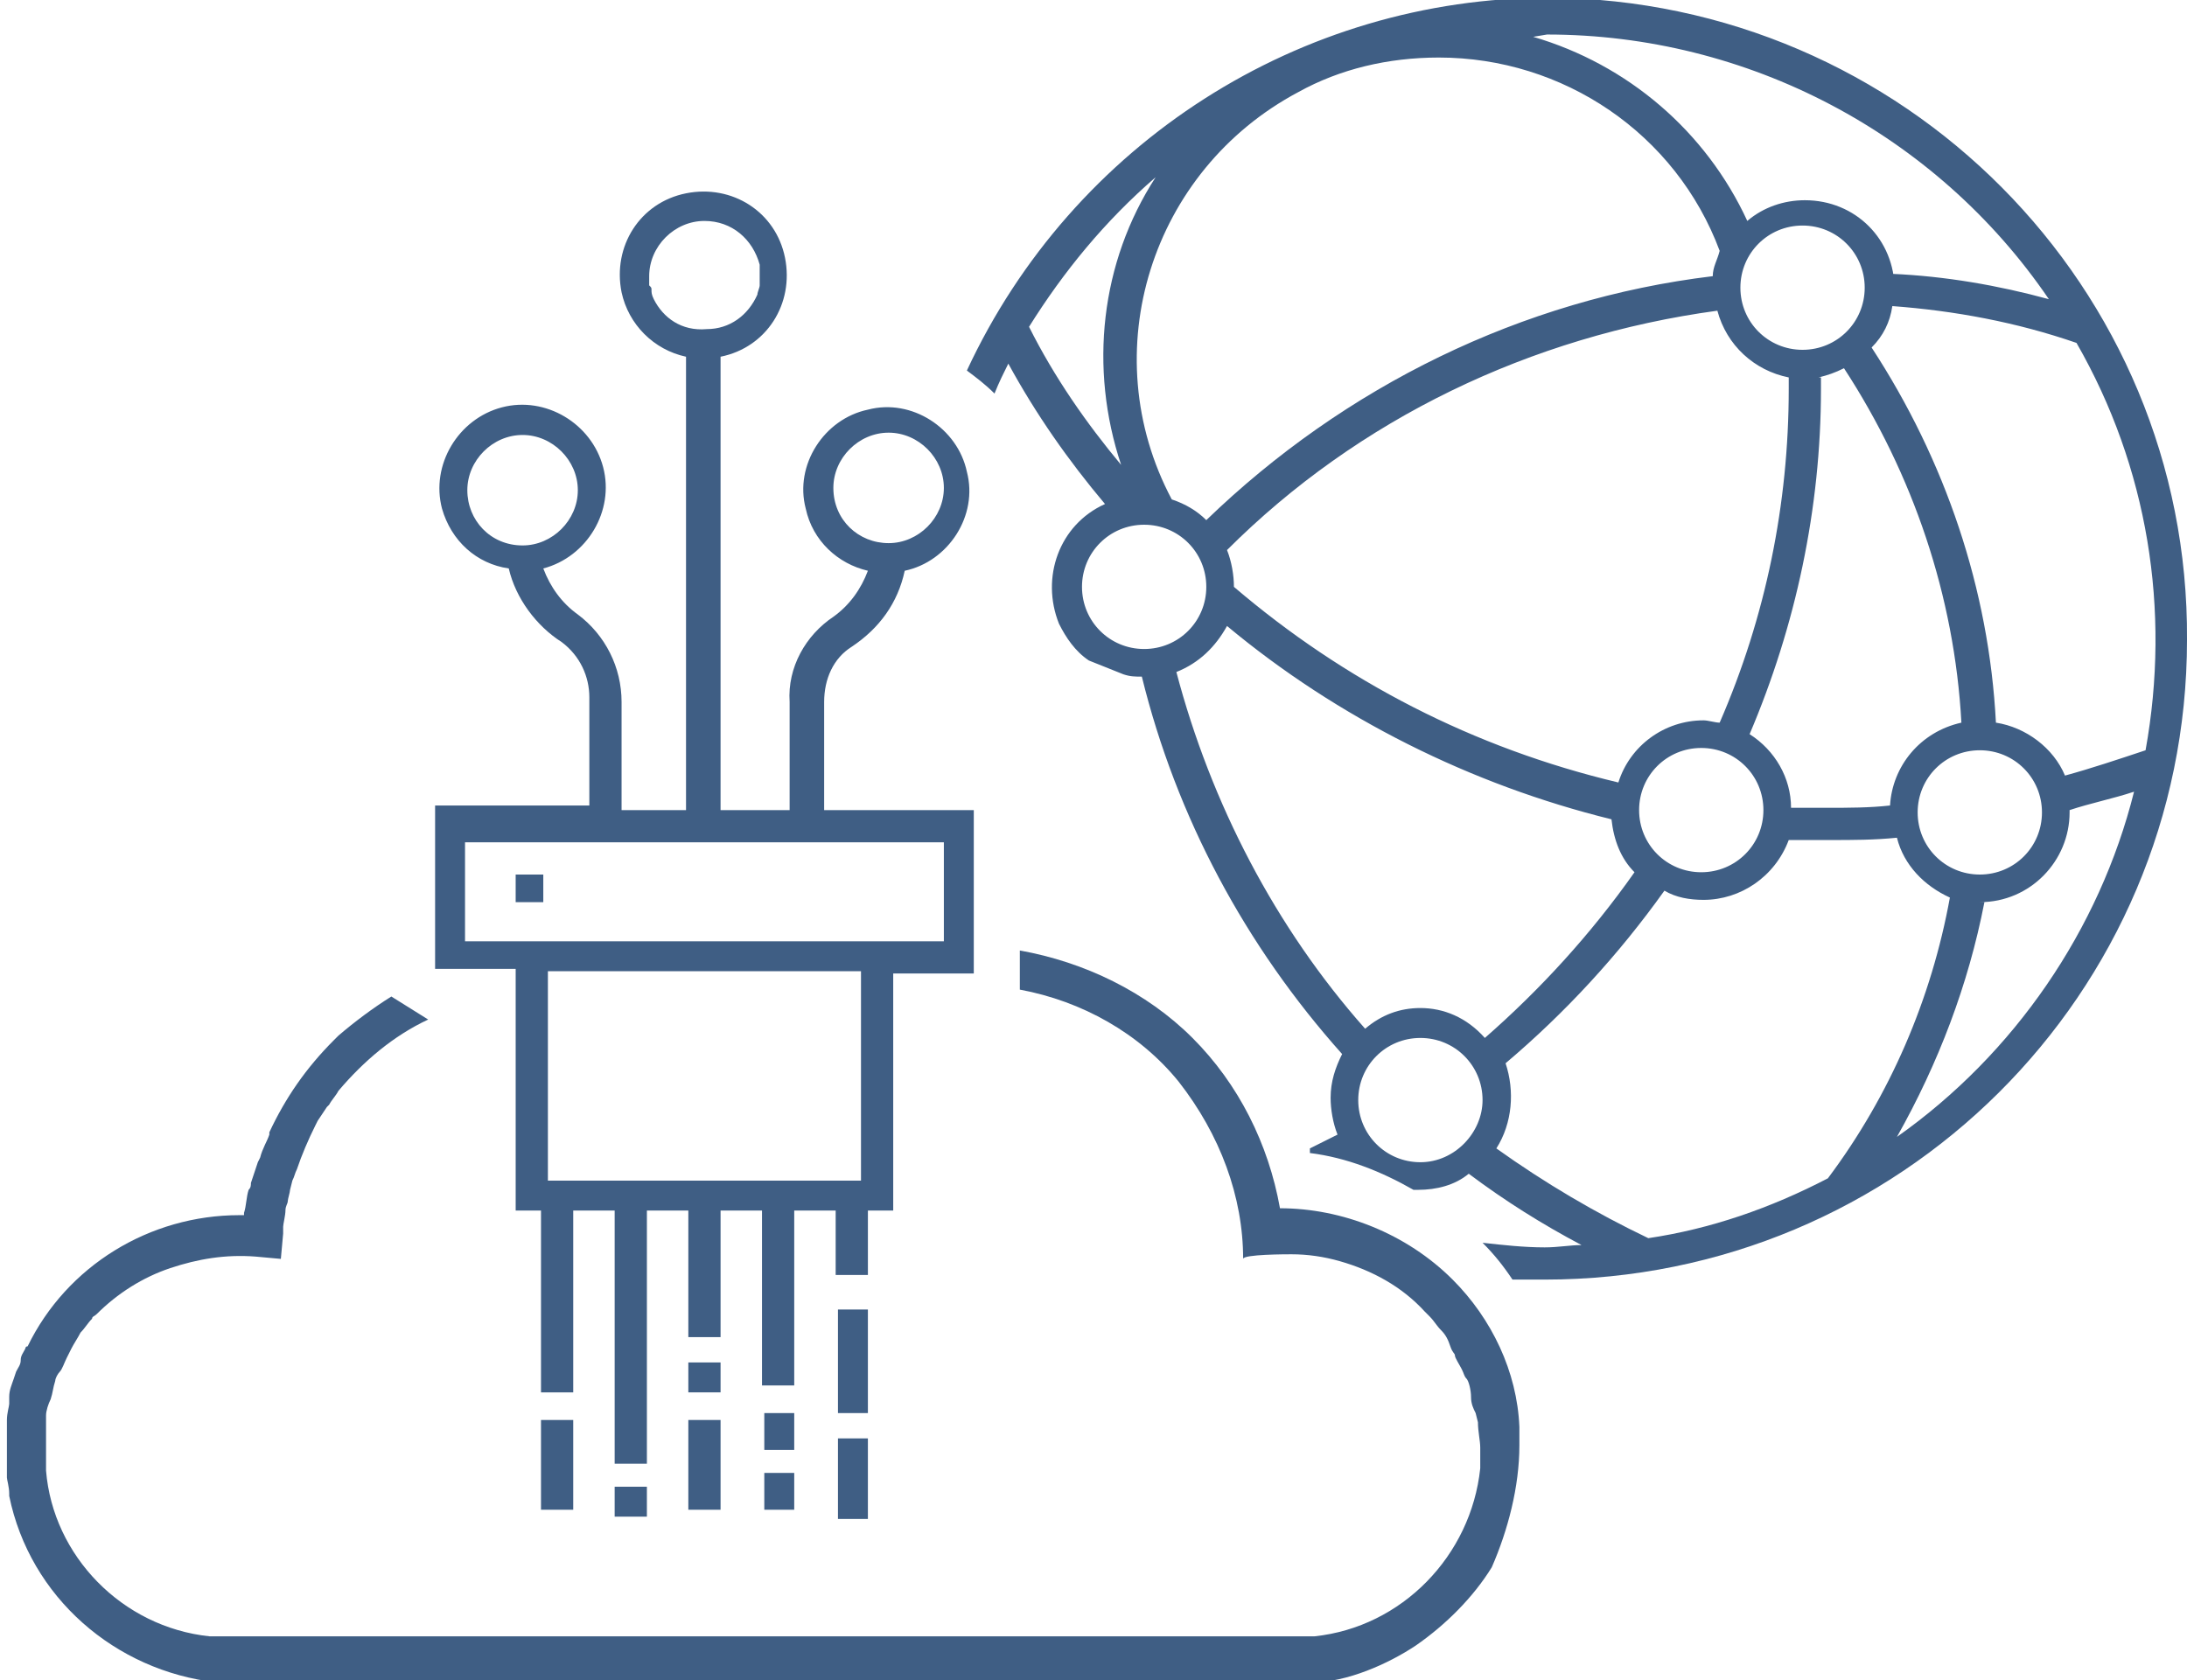
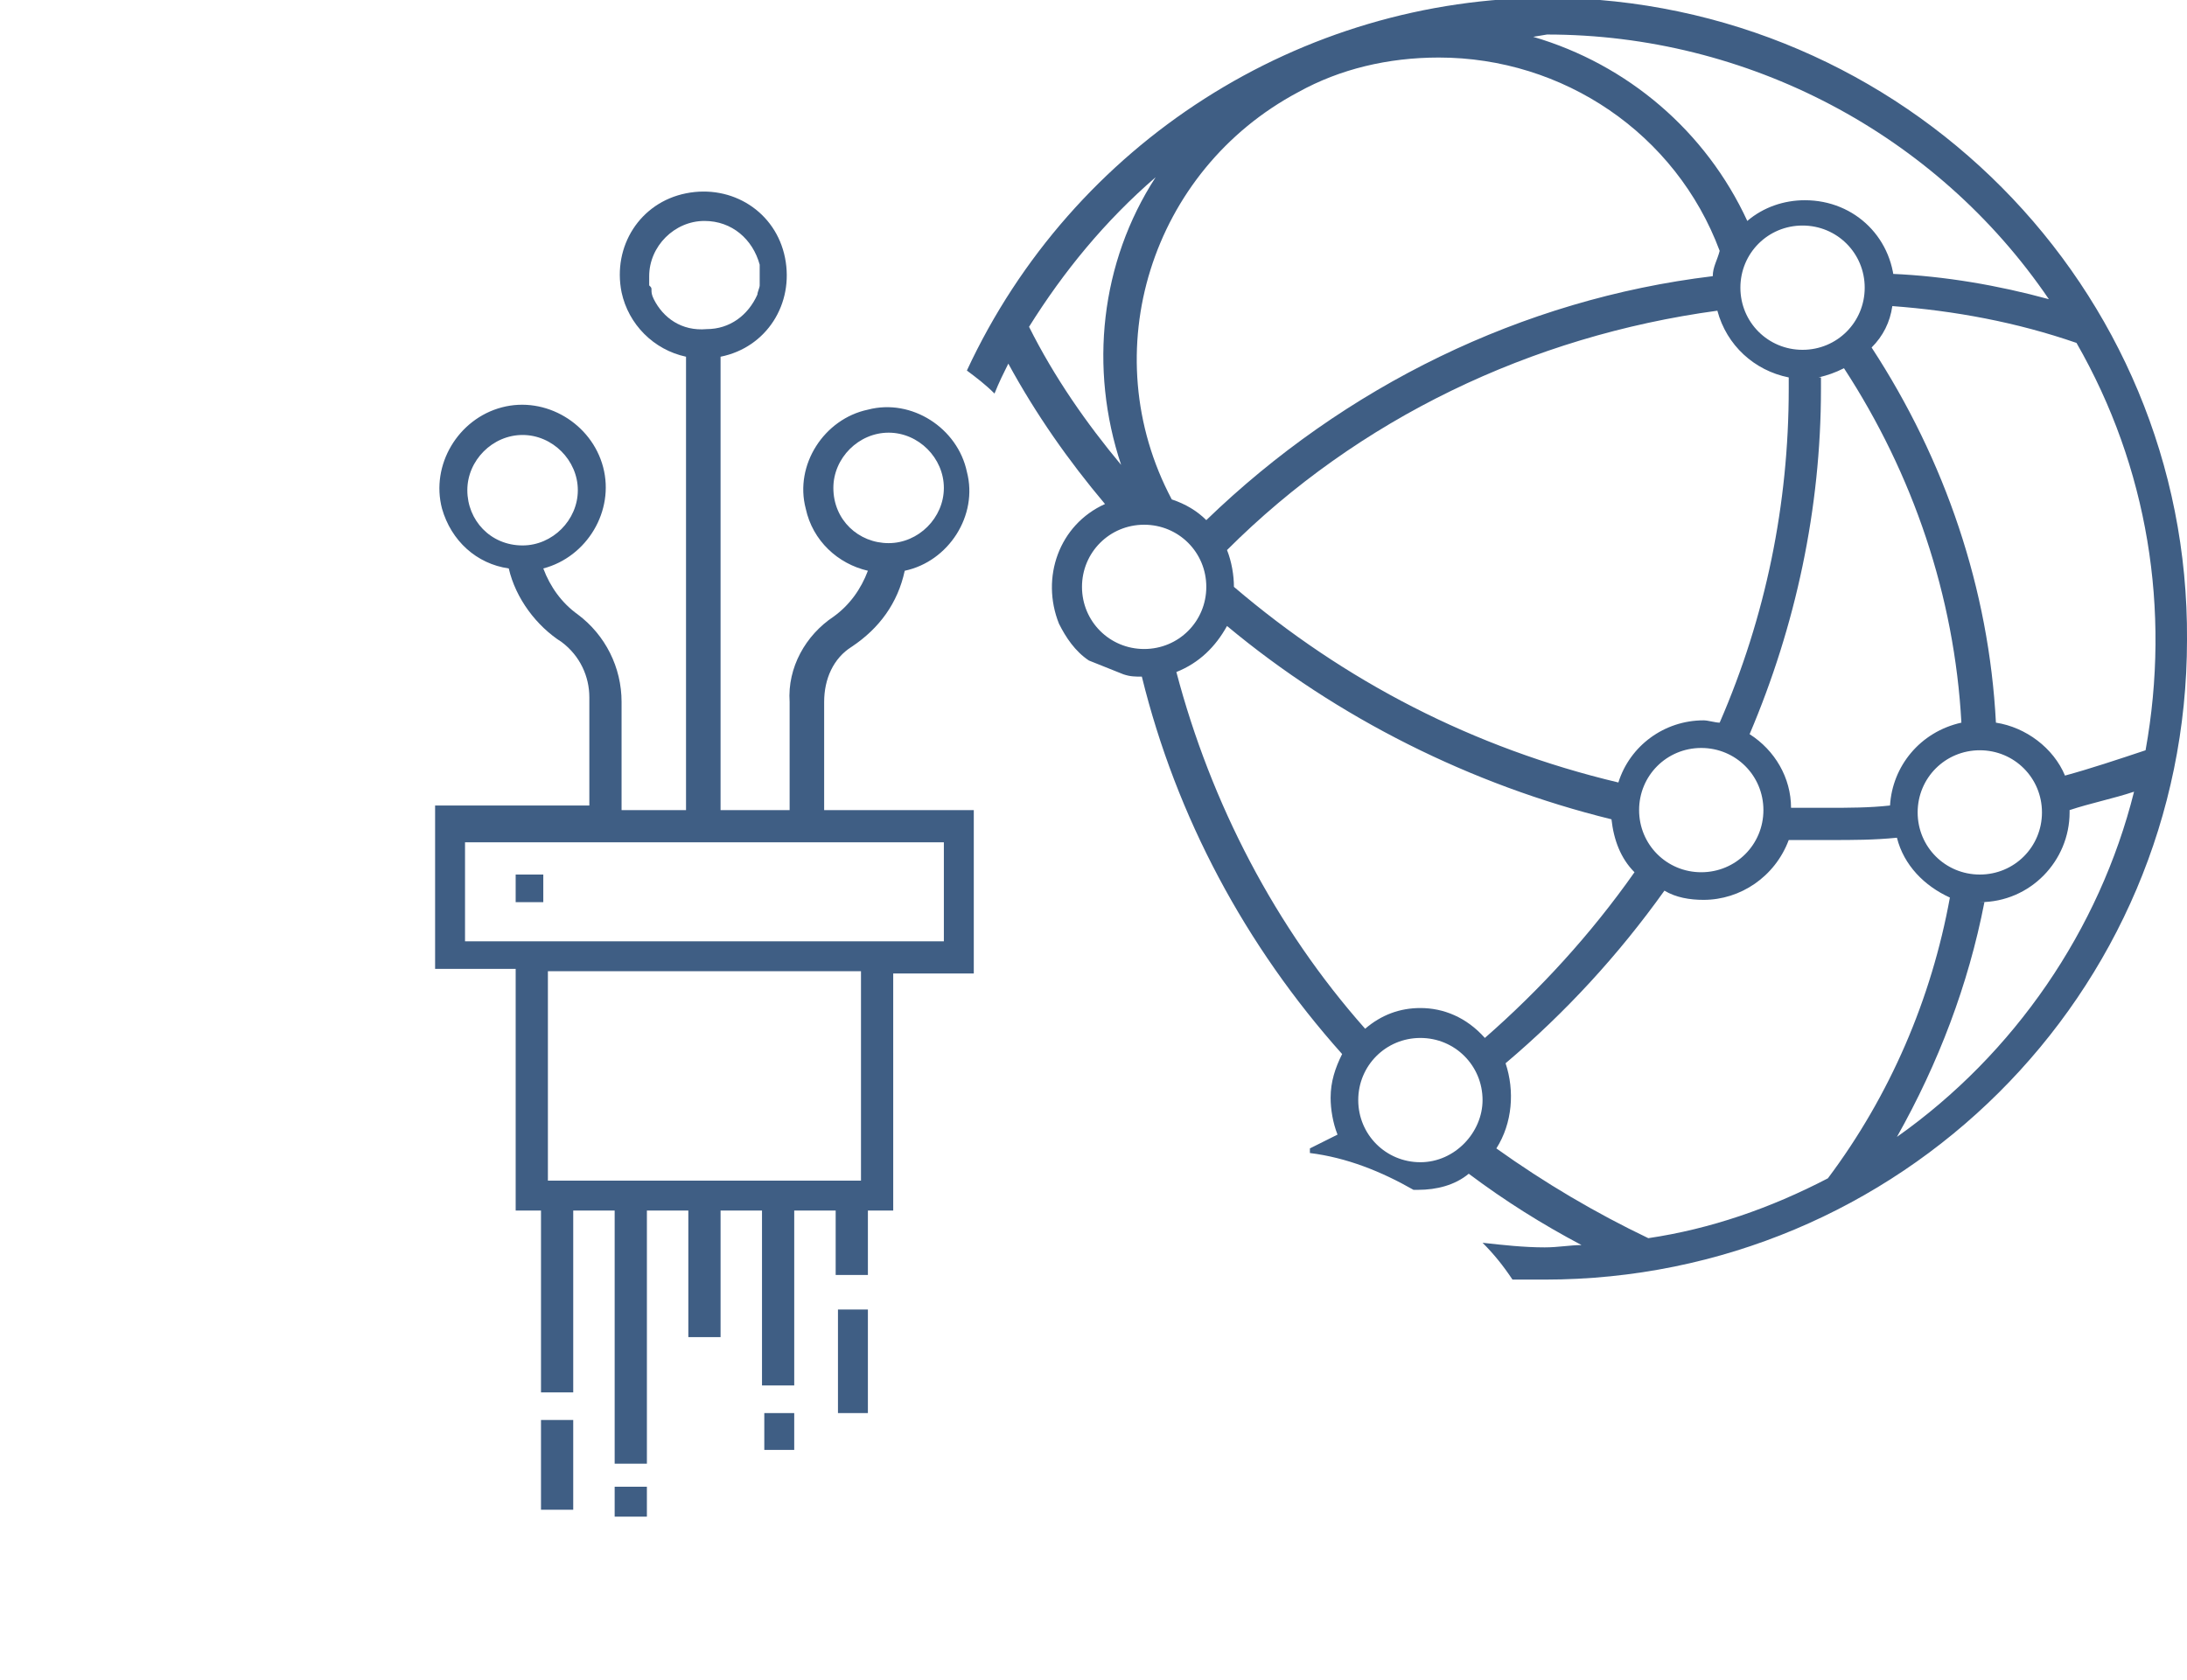
<svg xmlns="http://www.w3.org/2000/svg" id="Layer_1" x="0px" y="0px" viewBox="0 0 95 73" style="enable-background:new 0 0 95 73;" xml:space="preserve">
  <style type="text/css"> .st0{fill:#3F5E84;} </style>
  <title>Asset 24</title>
  <g>
    <g id="Layer_1-2">
      <rect x="22.4" y="38" class="st0" width="1.2" height="1.2" />
      <rect x="23.5" y="61.7" class="st0" width="1.4" height="3.9" />
      <rect x="33.2" y="61.4" class="st0" width="1.3" height="1.6" />
-       <rect x="33.2" y="64" class="st0" width="1.3" height="1.6" />
-       <rect x="36.4" y="62.5" class="st0" width="1.3" height="3.5" />
      <rect x="36.4" y="56.9" class="st0" width="1.3" height="4.5" />
      <rect x="26.7" y="64.6" class="st0" width="1.4" height="1.3" />
-       <rect x="29.9" y="59.2" class="st0" width="1.4" height="1.3" />
-       <rect x="29.9" y="61.7" class="st0" width="1.4" height="3.9" />
      <path class="st0" d="M48.8,29.3c0.3,0.1,0.5,0.1,0.8,0.1c1.5,6.1,4.5,11.7,8.7,16.4c-0.3,0.6-0.5,1.2-0.5,1.9 c0,0.5,0.1,1.1,0.3,1.6l-1.2,0.6c0,0.1,0,0.1,0,0.2c1.6,0.2,3.1,0.8,4.5,1.6h0.2c0.8,0,1.6-0.2,2.2-0.7l0,0 c1.6,1.2,3.2,2.2,4.9,3.1c-0.5,0-1,0.1-1.6,0.1c-0.9,0-1.8-0.1-2.7-0.2c0.5,0.5,0.9,1,1.3,1.6c0.5,0,0.9,0,1.4,0 c15.4,0,27.9-12.4,27.9-27.8C95.1,12.5,82.7,0,67.3-0.1C56.5-0.1,46.6,6.2,42,16.1c0.4,0.3,0.8,0.6,1.2,1c0.2-0.5,0.4-0.9,0.6-1.3 c1.2,2.2,2.6,4.2,4.2,6.1l0,0c-2,0.9-2.8,3.2-2,5.2c0.3,0.6,0.7,1.2,1.3,1.6 M67.2,1.5C75.9,1.5,84.1,5.8,89,13 c-2.2-0.6-4.5-1-6.8-1.1c0,0.2,0.1,0.4,0.1,0.7c0-2.2-1.7-3.9-3.9-3.9c0,0,0,0,0,0c-0.9,0-1.8,0.3-2.5,0.9l0,0 c-1.8-3.9-5.2-6.8-9.3-8L67.2,1.5z M82.1,35c-0.9,0.1-1.8,0.1-2.7,0.1c-0.5,0-1,0-1.6,0c0-1.3-0.7-2.5-1.8-3.2 c2-4.7,3.1-9.8,3.1-15c0-0.2,0-0.3,0-0.5H79c0.4-0.1,0.7-0.2,1.1-0.4c3,4.6,4.8,9.9,5.1,15.4C83.4,31.8,82.2,33.3,82.1,35z M86,32.6c1.5,0,2.7,1.2,2.7,2.7S87.5,38,86,38c-1.5,0-2.7-1.2-2.7-2.7l0,0C83.3,33.8,84.5,32.6,86,32.6z M53.6,25.5 c0-0.5-0.1-1.1-0.3-1.6c5.7-5.7,13.2-9.3,21.3-10.4l0,0c0.4,1.5,1.6,2.6,3.1,2.9c0,0.2,0,0.3,0,0.5c0,5-1,9.9-3,14.5 c-0.2,0-0.5-0.1-0.7-0.1c-1.7,0-3.2,1.1-3.7,2.7C64,32.5,58.4,29.6,53.6,25.5L53.6,25.5z M75.6,12.5c0-1.5,1.2-2.7,2.7-2.7 S81,11,81,12.5s-1.2,2.7-2.7,2.7l0,0C76.8,15.2,75.6,14,75.6,12.5z M73.9,32.5c1.5,0,2.7,1.2,2.7,2.7s-1.2,2.7-2.7,2.7 c-1.5,0-2.7-1.2-2.7-2.7l0,0C71.2,33.7,72.4,32.5,73.9,32.5C73.9,32.5,73.9,32.5,73.9,32.5L73.9,32.5z M62.5,2.5 c5.4,0,10.3,3.3,12.2,8.4l0,0c-0.1,0.4-0.3,0.7-0.3,1.1c-8.3,1-16,4.8-22,10.6c-0.4-0.4-0.9-0.7-1.5-0.9l0,0 C47.5,15.3,50,7.4,56.4,4C58.2,3,60.3,2.5,62.5,2.5L62.5,2.5z M49.7,21.5c0.2,0,0.4,0,0.6,0.1C50.1,21.5,49.9,21.5,49.7,21.5 L49.7,21.5z M44.7,14.2c1.5-2.4,3.3-4.6,5.5-6.5c-2.4,3.7-2.9,8.3-1.5,12.5C47.2,18.4,45.8,16.4,44.7,14.2L44.7,14.2z M47,25.5 c0-1.5,1.2-2.7,2.7-2.7s2.7,1.2,2.7,2.7c0,1.5-1.2,2.7-2.7,2.7l0,0C48.2,28.2,47,27,47,25.5z M61.7,50.5c-1.5,0-2.7-1.2-2.7-2.7 c0-1.5,1.2-2.7,2.7-2.7c1.5,0,2.7,1.2,2.7,2.7l0,0C64.4,49.2,63.2,50.5,61.7,50.5C61.7,50.4,61.7,50.4,61.7,50.5L61.7,50.5z M61.7,43.8c-0.9,0-1.7,0.3-2.4,0.9c-3.9-4.4-6.7-9.8-8.2-15.5l0,0c1-0.4,1.7-1.1,2.2-2c4.8,4,10.6,6.9,16.7,8.4 c0.1,0.9,0.4,1.7,1,2.3l0,0c-1.9,2.7-4.1,5.1-6.5,7.2l0,0C63.7,44.2,62.7,43.8,61.7,43.8L61.7,43.8z M71.6,53.8 c-2.3-1.1-4.5-2.4-6.6-3.9c0.7-1.1,0.8-2.5,0.4-3.7c2.6-2.2,4.9-4.7,6.9-7.5c0.5,0.3,1.1,0.4,1.7,0.4c1.6,0,3.1-1,3.7-2.6l0,0 c0.6,0,1.2,0,1.8,0c1,0,1.9,0,2.9-0.1l0,0c0.3,1.2,1.2,2.1,2.3,2.6c-0.8,4.4-2.6,8.6-5.3,12.2C76.9,52.5,74.3,53.4,71.6,53.8 L71.6,53.8z M82.4,49.4c1.8-3.2,3.1-6.6,3.8-10.2H86c2.2,0,3.9-1.8,3.9-3.9l0,0c0,0,0,0,0-0.1l0,0c0.9-0.3,1.9-0.5,2.8-0.8 C91.2,40.4,87.5,45.8,82.4,49.4L82.4,49.4z M89.7,33.7L89.7,33.7c-0.5-1.2-1.7-2.1-3-2.3c-0.3-5.8-2.2-11.4-5.4-16.3l0,0 c0.5-0.5,0.8-1.1,0.9-1.8c2.7,0.2,5.4,0.7,8,1.6c3.1,5.4,4.1,11.6,3,17.7C92,33,90.8,33.4,89.7,33.7L89.7,33.7z" />
-       <path class="st0" d="M66,62.8c0-0.3,0-0.5,0-0.8c-0.1-2.4-1.2-4.7-2.9-6.4c-2-2-4.8-3.1-7.5-3.1c-0.5-2.8-1.8-5.4-3.8-7.4 c-2-2-4.7-3.3-7.5-3.8c0,0.6,0,1.2,0,1.7c2.7,0.5,5.2,1.9,6.9,4C53,49.3,54,52,54,54.7c0-0.2,1.9-0.2,2.1-0.2 c0.7,0,1.4,0.1,2.1,0.3c1.4,0.4,2.7,1.1,3.7,2.2l0.2,0.2c0.2,0.2,0.3,0.4,0.5,0.6c0.2,0.2,0.3,0.4,0.4,0.7s0.2,0.3,0.2,0.4 s0.2,0.4,0.3,0.6s0.1,0.3,0.2,0.4s0.2,0.5,0.2,0.8s0.1,0.5,0.2,0.7l0.1,0.4c0,0.4,0.1,0.8,0.1,1.1c0,0.1,0,0.2,0,0.3s0,0.3,0,0.5 c0,0,0,0.1,0,0.1c-0.4,3.8-3.4,6.9-7.2,7.3H9.1c-3.8-0.4-6.8-3.5-7.1-7.2c0,0,0-0.1,0-0.1s0-0.3,0-0.5s0-0.2,0-0.3 c0-0.4,0-0.8,0-1.1v-0.4c0-0.2,0.1-0.5,0.2-0.7c0.1-0.3,0.1-0.5,0.2-0.8c0-0.1,0.1-0.3,0.2-0.4s0.2-0.4,0.3-0.6l0.2-0.4 c0.1-0.2,0.3-0.5,0.4-0.7c0.2-0.2,0.3-0.4,0.5-0.6c0-0.1,0.1-0.1,0.2-0.2c0.9-0.9,2-1.6,3.2-2c1.2-0.4,2.4-0.6,3.7-0.5l1.1,0.1 l0.1-1.1c0-0.1,0-0.2,0-0.3s0.1-0.5,0.1-0.7s0.1-0.3,0.1-0.4s0.1-0.4,0.1-0.5l0.1-0.4c0.1-0.2,0.1-0.3,0.2-0.5 c0.2-0.6,0.5-1.3,0.8-1.9l0.1-0.2l0.4-0.6l0.1-0.1c0.1-0.2,0.3-0.4,0.4-0.6c1.1-1.3,2.4-2.4,3.9-3.1l-1.6-1 c-0.8,0.5-1.6,1.1-2.3,1.7l-0.2,0.2c-1.2,1.2-2.1,2.5-2.8,4v0.1c-0.1,0.3-0.3,0.6-0.4,1l-0.1,0.2c-0.1,0.3-0.2,0.6-0.3,0.9 c0,0.1,0,0.2-0.1,0.3c-0.1,0.3-0.1,0.7-0.2,1v0.1h-0.2c-3.9,0-7.5,2.2-9.2,5.7c-0.1,0-0.1,0.1-0.1,0.1c-0.1,0.2-0.2,0.3-0.2,0.5 s-0.1,0.3-0.2,0.5l-0.1,0.3c-0.1,0.3-0.2,0.5-0.2,0.8c0,0.1,0,0.2,0,0.3s-0.1,0.4-0.1,0.7s0,0.2,0,0.3s0,0.5,0,0.7 c0,0.1,0,0.1,0,0.2V63c0,0.1,0,0.3,0,0.4c0,0.2,0,0.3,0,0.5c0,0.1,0,0.2,0,0.3s0.1,0.4,0.1,0.7c0,0,0,0,0,0.1 c0.9,4.4,4.6,7.6,9,8.1c0,0,47.6,0,47.6,0c1.5,0,3.3-0.8,4.5-1.6c1.3-0.9,2.5-2.1,3.3-3.4C65.5,66.5,66,64.6,66,62.8z" />
    </g>
  </g>
  <path class="st0" d="M35.8,35.2v-4.7c0-1,0.4-1.9,1.2-2.4c1.2-0.8,2-1.9,2.3-3.3c1.9-0.4,3.2-2.4,2.7-4.3c-0.4-1.9-2.4-3.2-4.3-2.7 c-1.9,0.4-3.2,2.4-2.7,4.3c0.3,1.4,1.4,2.4,2.7,2.7c-0.3,0.8-0.8,1.5-1.5,2c-1.2,0.8-2,2.2-1.9,3.7v4.7h-3V15.5 c2-0.4,3.2-2.3,2.8-4.3c-0.4-2-2.3-3.2-4.3-2.8c-2,0.4-3.2,2.3-2.8,4.3c0.3,1.4,1.4,2.5,2.8,2.8v19.7H27v-4.7c0-1.5-0.7-2.9-1.9-3.8 c-0.7-0.5-1.2-1.2-1.5-2c1.9-0.5,3.1-2.5,2.6-4.4c-0.5-1.9-2.5-3.1-4.4-2.6c-1.9,0.5-3.1,2.5-2.6,4.4c0.4,1.4,1.5,2.4,2.9,2.6 c0.3,1.3,1.2,2.5,2.3,3.2c0.8,0.6,1.2,1.5,1.2,2.4v4.7h-6.7v7.1h3.5v10.5h1.1v7.9h1.4v-7.9h1.8v11h1.4v-11h1.8v5.5h1.4v-5.5h1.8v7.6 h1.4v-7.6h1.8v2.8h1.4v-2.8h1.1V42.3h3.5v-7.1H35.8z M36.2,21.2c0-1.3,1.1-2.4,2.4-2.4s2.4,1.1,2.4,2.4c0,1.3-1.1,2.4-2.4,2.4 S36.2,22.6,36.2,21.2z M22.7,23.7C22.7,23.7,22.7,23.7,22.7,23.7c-1.4,0-2.4-1.1-2.4-2.4c0-1.3,1.1-2.4,2.4-2.4s2.4,1.1,2.4,2.4 C25.1,22.6,24,23.7,22.7,23.7z M28.4,13C28.3,13,28.3,13,28.4,13c-0.1-0.2-0.1-0.3-0.1-0.4c0-0.1,0-0.1-0.1-0.2c0-0.1,0-0.2,0-0.2 c0-0.1,0-0.1,0-0.2c0,0,0,0,0,0l0,0c0,0,0,0,0,0c0-1.3,1.1-2.4,2.4-2.4c1.2,0,2.1,0.8,2.4,1.9c0,0,0,0,0,0.1c0,0.1,0,0.2,0,0.2 c0,0.1,0,0.2,0,0.2c0,0,0,0,0,0c0,0,0,0,0,0c0,0.1,0,0.2,0,0.2c0,0.1,0,0.2,0,0.2c0,0.1-0.1,0.3-0.1,0.4c0,0,0,0,0,0 c-0.4,0.9-1.2,1.5-2.2,1.5C29.6,14.4,28.8,13.8,28.4,13z M37.4,51.3H23.8v-9.1h13.6V51.3z M41,40.9H20.2v-4.3H41V40.9z" />
</svg>